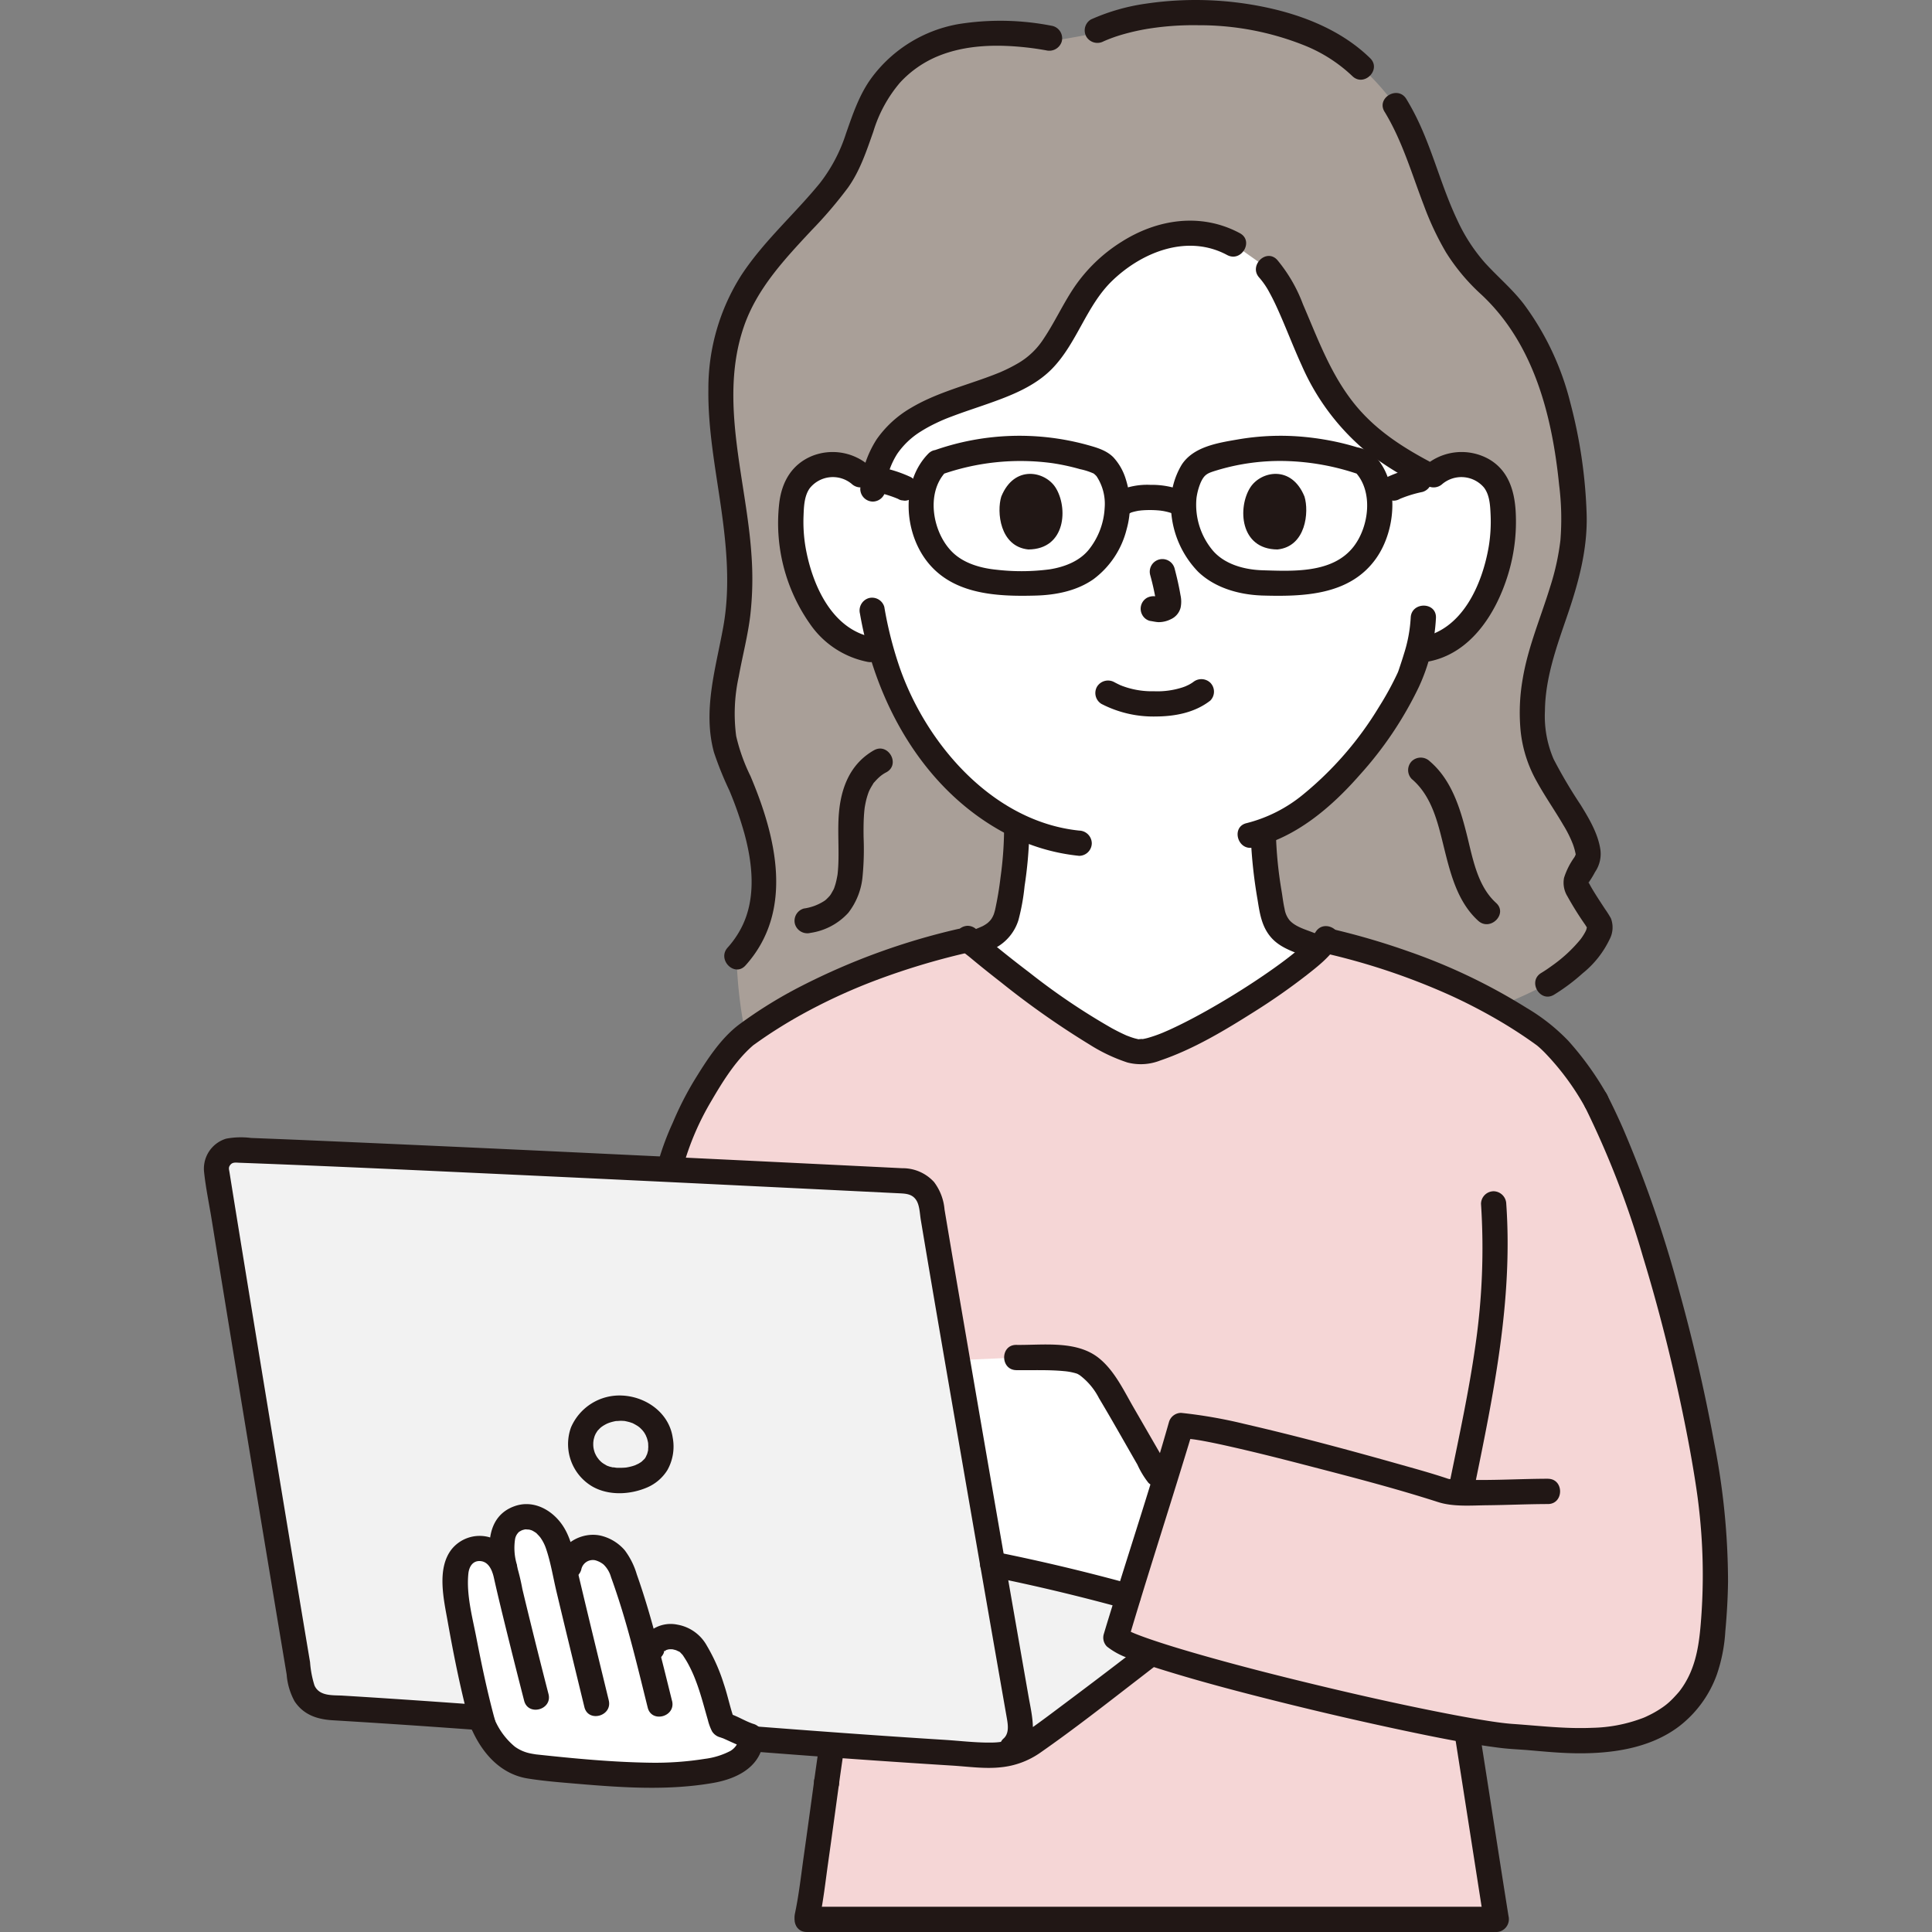
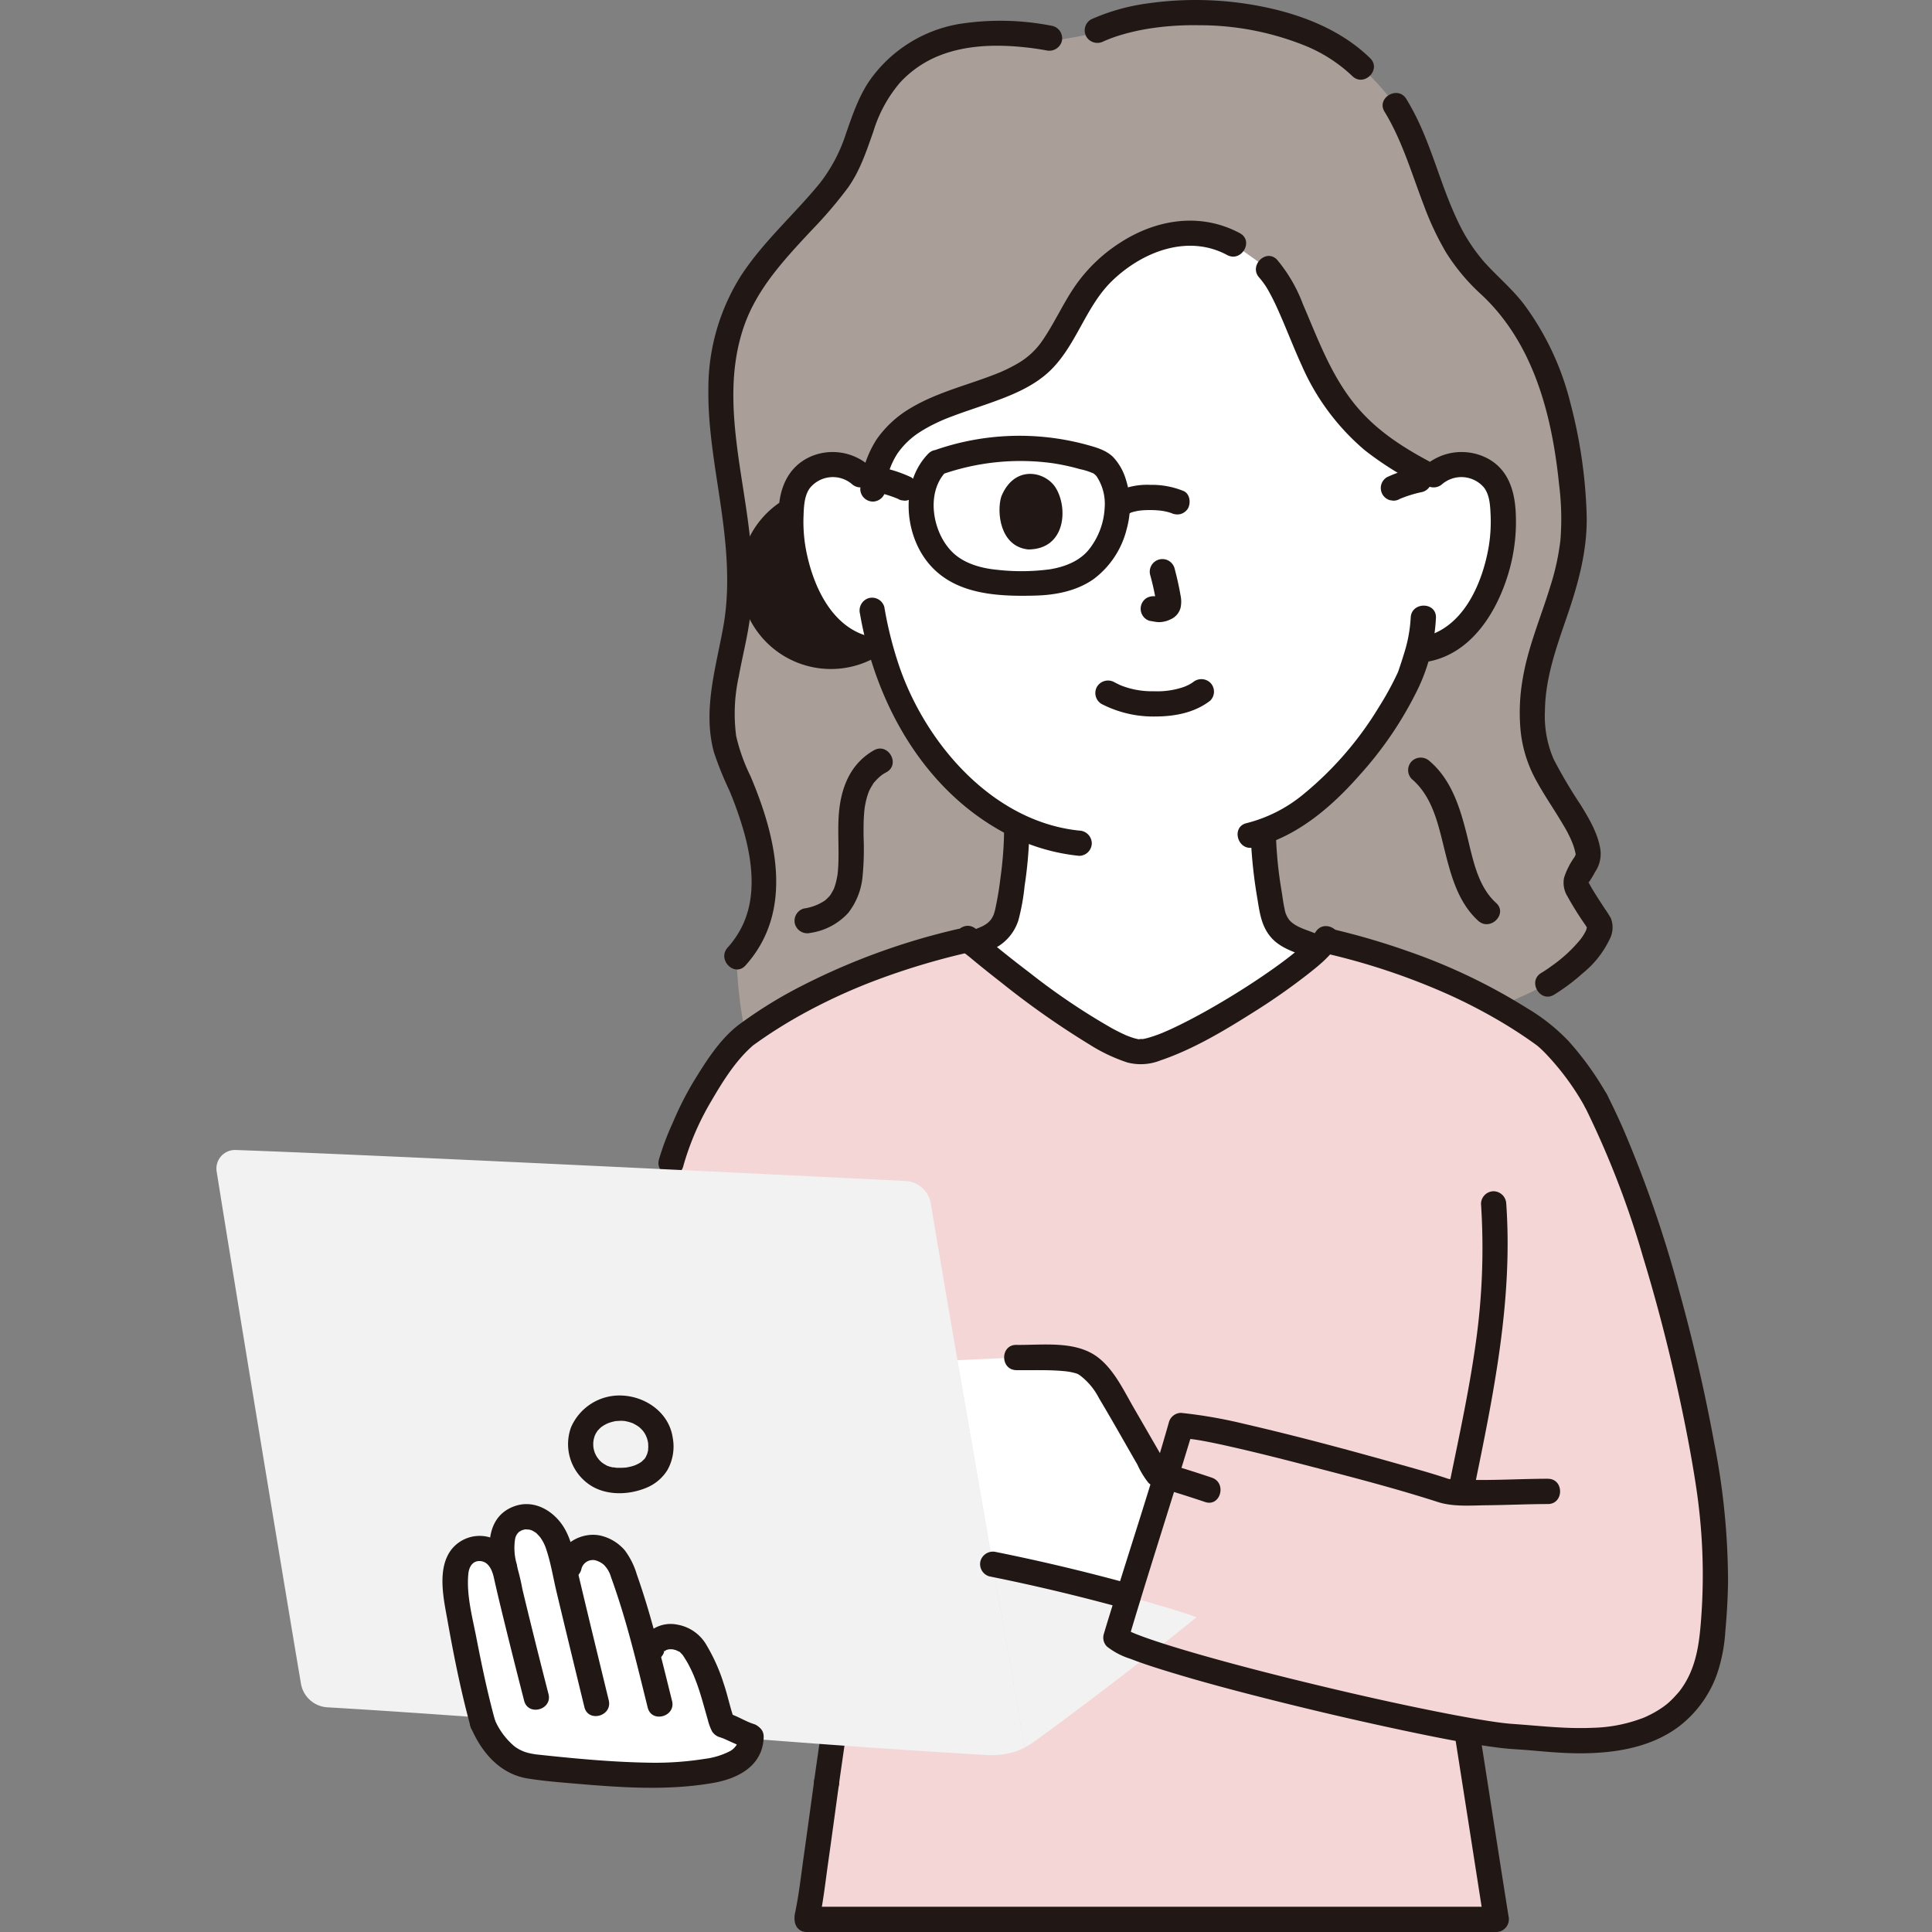
<svg xmlns="http://www.w3.org/2000/svg" width="800px" height="800px" viewBox="-38.75 0 367.21 367.21" fill="#000000">
  <rect x="-38.75" y="0" width="367.21" height="367.21" fill="#808080" stroke="none" />
  <g id="SVGRepo_bgCarrier" stroke-width="0" />
  <g id="SVGRepo_tracerCarrier" stroke-linecap="round" stroke-linejoin="round" />
  <g id="SVGRepo_iconCarrier">
    <defs>
      <style>.a{fill:#a99f98;}.b{fill:#ffffff;}.c{fill:#211715;}.d{fill:#f5d6d6;}.e{fill:#f2f2f2;}</style>
    </defs>
    <path class="a" d="M130.33,14.332a23.732,23.732,0,0,0-1.8,2.293c-3.656,5.3-4.206,12.151-7.98,17.555-4.358,6.24-12.63,12.968-17.261,20.829-12.289,20.859,2.573,42.6-2.572,66.355-1.557,7.186-3.749,16.094-.648,23.313,3.227,7.511,12.216,24.021,1.179,37.124a83.92,83.92,0,0,0,1.926,15.889c6.83,2.685,116.093-.873,116.093-.873a84.85,84.85,0,0,0,36.129-9.828c2.1-1.241,9.969-6.873,9.98-11.17,0-.3-4.484-6.556-4.573-7.761-.144-1.949,2.508-4.081,2.337-5.685-.676-6.364-9.046-14.178-10.225-21.562-2.757-17.267,8.753-27.321,7.409-44.843-1.214-15.815-4.529-31.555-16.4-42.2-10.815-9.7-10.549-23.229-17.452-33.745a51.736,51.736,0,0,0-6.5-7.262C206.421.76,181.865-.329,168.118,6.543c-1.363.328-4.419.828-5.629,1.046C153.264,5.754,139.109,4.446,130.33,14.332Z" />
    <path class="b" d="M195.693,46.4c-6.347-3.488-14.2-2.978-22.425,3.281-6.851,5.212-7.813,10.888-12.59,17.345-7.938,10.73-31.333,6.733-33.474,25.4l-2.389-2.154a8.116,8.116,0,0,0-6.493-1.9,7.665,7.665,0,0,0-5.51,3.663,10.824,10.824,0,0,0-1.135,4.359,32.477,32.477,0,0,0,3.311,17.211,20.632,20.632,0,0,0,5.336,7,13.676,13.676,0,0,0,6.363,2.868l2.074.318a55.206,55.206,0,0,0,10.522,20.541A48.011,48.011,0,0,0,154.5,156.811a72.66,72.66,0,0,1-1.154,13.023c-.653,3.727-.449,7.058-5.63,8.929-.166.06-.818.277-1.56.524,4.749,4.11,25.407,20.6,31.787,20.649,5.674.046,27.369-13.083,33.912-19.728-1.706-.665-3.537-1.377-3.724-1.445-5.182-1.871-4.977-5.2-5.63-8.929a73.8,73.8,0,0,1-1.15-11.79c14.326-5.022,26.048-24.555,28.029-29.934.288-.873.874-2.517,1.4-4.476l1.085-.166a13.681,13.681,0,0,0,6.363-2.868,20.658,20.658,0,0,0,5.336-7,32.467,32.467,0,0,0,3.31-17.211,10.839,10.839,0,0,0-1.134-4.359,7.665,7.665,0,0,0-5.51-3.663,8.038,8.038,0,0,0-6.88,2.278c-9.141-4.758-13.56-7.786-19-15.769-5.066-7.437-7.816-19.335-12.038-23.78Z" />
    <path class="c" d="M200.613,52.79a14.833,14.833,0,0,1,1.924,2.821c.74,1.338,1.381,2.73,1.994,4.13,1.421,3.243,2.685,6.553,4.162,9.771a44.31,44.31,0,0,0,11.963,16.067,60.918,60.918,0,0,0,9.665,6.18c2.722,1.459,5.149-2.683,2.423-4.145-5.564-2.982-10.579-6.332-14.477-11.382-4.287-5.553-6.627-12.055-9.38-18.429a28.934,28.934,0,0,0-4.88-8.407c-2.1-2.271-5.491,1.129-3.394,3.394Z" />
    <path class="c" d="M152.088,158.25a68.9,68.9,0,0,1-.666,8.477,62.674,62.674,0,0,1-1.04,6.214c-.047.187-.1.373-.154.557-.016.051-.211.611-.112.36s-.138.288-.164.337a5.822,5.822,0,0,1-.36.6c.185-.266-.066.081-.151.171a6.327,6.327,0,0,1-.453.444,6,6,0,0,1-1.063.666,32.446,32.446,0,0,1-4.605,1.634,2.456,2.456,0,0,0-1.676,2.952,2.423,2.423,0,0,0,2.952,1.676,37.077,37.077,0,0,0,5.893-2.191,9.048,9.048,0,0,0,4.332-5.259,40.84,40.84,0,0,0,1.169-6.469,79.035,79.035,0,0,0,.9-10.165c.06-3.09-4.74-3.09-4.8,0Z" />
    <path class="c" d="M198.949,158.25A91.894,91.894,0,0,0,200.27,171c.413,2.583.769,5.08,2.541,7.14,1.6,1.859,3.905,2.632,6.118,3.491,1.753.682,3.514,1.349,5.257,2.058a2.415,2.415,0,0,0,2.952-1.676,2.458,2.458,0,0,0-1.676-2.952c-1.541-.627-3.1-1.218-4.647-1.821s-3.353-1.11-4.441-2.3a4.508,4.508,0,0,1-.966-2.189c-.252-1.084-.372-2.194-.553-3.29a78.223,78.223,0,0,1-1.106-11.212c-.061-3.085-4.862-3.095-4.8,0Z" />
    <path class="c" d="M161.372,4.945a50.513,50.513,0,0,0-17.912-.372A26.2,26.2,0,0,0,126.9,14.8c-2.311,3.141-3.552,6.873-4.833,10.514a30.465,30.465,0,0,1-4.987,9.5c-4.849,5.934-10.677,11.022-14.91,17.462a40.111,40.111,0,0,0-6.28,21.7c-.1,7.539,1.337,15.006,2.4,22.441,1.065,7.456,1.782,15.157.448,22.627-1.409,7.889-3.969,15.924-1.79,23.941a63.972,63.972,0,0,0,2.925,7.25,69.346,69.346,0,0,1,2.86,8.186c1.558,5.715,2.264,12.248-.482,17.731a17.807,17.807,0,0,1-2.7,3.954c-2.062,2.291,1.322,5.7,3.394,3.394,9.31-10.341,5.825-24.465.948-35.987a35.037,35.037,0,0,1-2.721-7.612,32.749,32.749,0,0,1,.491-11.306c.7-3.889,1.717-7.7,2.192-11.634a61.871,61.871,0,0,0,.22-11.531c-.945-14.226-6.25-29.233-1.468-43.272,2.481-7.283,7.762-12.883,12.906-18.4a81.388,81.388,0,0,0,6.918-8.1c2.28-3.2,3.513-6.966,4.808-10.635a25.954,25.954,0,0,1,5.06-9.306,20.335,20.335,0,0,1,7.19-5.027c5.356-2.209,11.334-2.288,17.017-1.651,1.213.136,2.274.3,3.585.529A2.47,2.47,0,0,0,163.049,7.9a2.42,2.42,0,0,0-1.677-2.952Z" />
    <path class="c" d="M127.343,142.611c-4.976,2.85-6.548,8.037-6.734,13.46-.084,2.435.056,4.871.007,7.306-.012.585-.034,1.169-.076,1.752q-.029.4-.068.794c-.015.149-.032.3-.052.447.047-.352.009-.06-.027.127-.095.493-.19.983-.327,1.467-.067.235-.143.466-.222.7-.045.129-.095.259-.147.386.13-.316.05-.106-.052.079-.148.268-.293.532-.45.795-.053.087-.115.168-.171.252-.153.226.235-.253-.062.08-.186.208-.376.407-.575.6-.1.1-.211.191-.319.282.261-.221.016,0-.126.087a9.587,9.587,0,0,1-3.919,1.458,2.421,2.421,0,0,0-1.676,2.952,2.451,2.451,0,0,0,2.952,1.676,12.081,12.081,0,0,0,7.188-3.82,13.169,13.169,0,0,0,2.719-7.01,54.156,54.156,0,0,0,.185-7.351c-.015-1.261-.019-2.523.049-3.783q.045-.833.137-1.663c.055-.49.022-.164.007-.059.023-.154.046-.307.074-.46.055-.3.113-.6.182-.9a13.49,13.49,0,0,1,.561-1.835c.14-.358-.143.3.02-.043.08-.168.16-.335.247-.5.139-.265.3-.516.452-.771.311-.513.04-.139.371-.51.234-.262.47-.518.727-.757a6.417,6.417,0,0,1,1.548-1.091c2.68-1.535.265-5.684-2.423-4.145Z" />
    <path class="c" d="M224.409,21.234c3.387,5.56,5.161,11.8,7.485,17.834a55.156,55.156,0,0,0,4.2,8.91,38.187,38.187,0,0,0,6.731,8.027c9.981,9.33,13.44,23.032,14.766,36.18a51.379,51.379,0,0,1,.243,10.5,46.967,46.967,0,0,1-1.962,8.891c-1.781,5.807-4.209,11.439-5.207,17.463a36.914,36.914,0,0,0-.389,9.945,24.669,24.669,0,0,0,3.044,9.518c1.558,2.844,3.429,5.5,5.06,8.3a22.673,22.673,0,0,1,1.824,3.644,11.571,11.571,0,0,1,.52,1.863c.013.074.01.262.023.215.091-.355-.181.284-.239.386a13.921,13.921,0,0,0-1.987,3.944,4.944,4.944,0,0,0,.64,3.5,61.192,61.192,0,0,0,3.36,5.38c.2.3.377.619.584.913a1.557,1.557,0,0,1,.148.255c.013-.014-.22-.6-.239-.669-.065-.251.059-.375-.034-.275a3.775,3.775,0,0,0-.229.8c.107-.28-.14.276-.182.356a10.9,10.9,0,0,1-.895,1.4,27.358,27.358,0,0,1-5.4,5.01c-.676.492-1.366.97-2.084,1.4-2.65,1.583-.239,5.734,2.422,4.145a37.346,37.346,0,0,0,5.459-4.085,18.548,18.548,0,0,0,5.1-6.426,4.841,4.841,0,0,0,.259-4.013,18.719,18.719,0,0,0-1.121-1.775c-.637-.971-1.277-1.94-1.89-2.927-.259-.416-.515-.835-.758-1.261-.121-.212-.236-.428-.352-.643-.043-.081-.08-.166-.125-.247-.2-.353.026.137.052.146-.312-.1.154-.394-.065-.19-.06.056.084.151.045.211.023-.036.07-.254.093-.283a17.2,17.2,0,0,0,1.1-1.824,6.076,6.076,0,0,0,.973-4.567c-.513-2.944-2.153-5.688-3.7-8.2a92.278,92.278,0,0,1-5.134-8.687,20.636,20.636,0,0,1-1.657-9.18c.066-6.245,2.187-12.118,4.192-17.954,2.152-6.26,3.919-12.659,3.738-19.343a94.041,94.041,0,0,0-3.1-21.258,52.812,52.812,0,0,0-8.851-18.777c-2.218-2.885-4.943-5.156-7.375-7.829a33.143,33.143,0,0,1-5.272-8.15c-2.845-5.985-4.469-12.468-7.265-18.479a45.686,45.686,0,0,0-2.408-4.513c-1.6-2.634-5.758-.225-4.145,2.423Z" />
    <path class="c" d="M171.024,7.847a28.228,28.228,0,0,1,3.527-1.275,42.189,42.189,0,0,1,4.59-1.055,54.628,54.628,0,0,1,9.906-.721,53.7,53.7,0,0,1,20.268,3.89,28.734,28.734,0,0,1,8.965,5.771c2.209,2.162,5.607-1.229,3.394-3.394-5.31-5.195-12.529-8.113-19.7-9.641A64.569,64.569,0,0,0,179.2.674,38.924,38.924,0,0,0,168.6,3.7a2.42,2.42,0,0,0-.861,3.284,2.457,2.457,0,0,0,3.284.861Z" />
    <path class="c" d="M229.582,148.065c3.88,3.3,4.98,8.419,6.151,13.148,1.222,4.931,2.568,10.253,6.479,13.8,2.285,2.07,5.69-1.315,3.4-3.394-3.555-3.22-4.42-8.4-5.559-12.945-1.28-5.1-2.916-10.469-7.072-14a2.465,2.465,0,0,0-3.394,0,2.422,2.422,0,0,0,0,3.4Z" />
    <path class="c" d="M129.551,92.937a14.64,14.64,0,0,1,2.256-6.711,15.088,15.088,0,0,1,4.385-4.173,27.99,27.99,0,0,1,2.951-1.623,31.51,31.51,0,0,1,2.95-1.252c2.263-.865,4.57-1.607,6.855-2.411,4.383-1.54,8.994-3.311,12.3-6.717,4.759-4.909,6.479-11.97,11.446-16.734,5.731-5.5,14.343-8.852,21.791-4.848,2.721,1.463,5.148-2.68,2.423-4.145-7.334-3.942-15.64-2.716-22.507,1.649a30.262,30.262,0,0,0-9.158,8.9c-2.049,3.1-3.6,6.5-5.681,9.588a14.333,14.333,0,0,1-4.709,4.523,30.568,30.568,0,0,1-3.2,1.636c-.438.2-.076.04-.417.18q-.391.16-.786.315c-.608.239-1.22.467-1.835.69-4.828,1.745-9.9,3.119-14.331,5.788a20.476,20.476,0,0,0-6.411,5.908,19.892,19.892,0,0,0-3.113,9.434,2.417,2.417,0,0,0,2.4,2.4,2.454,2.454,0,0,0,2.4-2.4Z" />
    <path class="d" d="M264.6,209.237c-3.151-5.6-7.6-10.844-9.911-12.533-11.026-8.078-25.614-14.319-41.561-17.974-4.2,5.91-29.054,21.256-35.187,21.206-7.668-.062-35.956-23.861-32.478-21.393-16.275,3.626-31.178,9.944-42.394,18.161-2.307,1.689-6.222,6.935-9.373,12.533A75.6,75.6,0,0,0,88.8,221.026l32.983,84.108c.493,3.334-.4,13.565-2.791,29.077-.363,2.352-3.559,26.546-4.334,30.124a4.661,4.661,0,0,0-.073.475H245.651c-.428-2.682-4.085-26.121-5.463-34.885l-.112-1.089a79.4,79.4,0,0,0,9.463,1.265c7.561.256,32.559,5.629,36.9-16.7a111.557,111.557,0,0,0,.166-26.37c-1.623-15.042-9.964-54.363-22-77.79" />
    <path class="c" d="M120.67,339.42c1-7.29,2.176-14.554,2.956-21.874.455-4.272,1.074-8.763.471-13.05a2.414,2.414,0,0,0-2.952-1.676,2.461,2.461,0,0,0-1.676,2.952c-.134-.952,0,.114.009.35.022.366.031.733.035,1.1.009.872-.018,1.745-.057,2.616-.118,2.575-.357,5.145-.63,7.708-.735,6.893-1.845,13.733-2.785,20.6a2.484,2.484,0,0,0,1.677,2.953,2.418,2.418,0,0,0,2.952-1.677Z" />
    <path class="c" d="M116.972,364.974c.759-3.58,1.16-7.259,1.672-10.879.691-4.889,1.357-9.782,2.026-14.675a2.484,2.484,0,0,0-1.676-2.952,2.418,2.418,0,0,0-2.953,1.676c-.668,4.893-1.334,9.786-2.026,14.675-.511,3.62-.913,7.3-1.671,10.878-.639,3.014,3.987,4.3,4.628,1.277Z" />
    <path class="c" d="M237.874,330.563q2.394,15.234,4.769,30.469.345,2.208.694,4.416a2.419,2.419,0,0,0,2.953,1.677,2.46,2.46,0,0,0,1.676-2.953c-1.454-9.107-2.854-18.224-4.28-27.335q-.591-3.775-1.184-7.55a2.417,2.417,0,0,0-2.952-1.676,2.458,2.458,0,0,0-1.676,2.952Z" />
    <path class="c" d="M242.742,228.818a128.542,128.542,0,0,1-1.062,26.891c-1.217,8.624-3.065,17.141-4.815,25.669a2.459,2.459,0,0,0,1.676,2.952,2.424,2.424,0,0,0,2.952-1.676c3.652-17.788,7.321-35.57,6.049-53.836a2.457,2.457,0,0,0-2.4-2.4,2.421,2.421,0,0,0-2.4,2.4Z" />
    <path class="c" d="M213.205,181.212a126.791,126.791,0,0,1,23.587,7.919,102.751,102.751,0,0,1,10.181,5.337q2.44,1.465,4.784,3.084.553.384,1.1.776c.155.111.31.222.464.336.5.365-.237-.2.092.068.485.4.94.832,1.383,1.276a49.261,49.261,0,0,1,7.728,10.441c1.528,2.684,5.676.269,4.145-2.423a58.274,58.274,0,0,0-7.352-10.219,37.215,37.215,0,0,0-7.9-6.233A111.1,111.1,0,0,0,228.865,180.8a137.446,137.446,0,0,0-14.384-4.212c-3-.71-4.285,3.918-1.276,4.629Z" />
    <path class="c" d="M91.115,221.664A51.707,51.707,0,0,1,96.35,209.43c2.176-3.729,4.612-7.716,7.882-10.6.053-.048.368-.308.045-.052.2-.157.414-.3.618-.448q.626-.448,1.259-.886,1.448-1,2.935-1.934,2.891-1.824,5.91-3.43a108.128,108.128,0,0,1,12.907-5.829,135.97,135.97,0,0,1,16.641-5.037c3-.71,1.733-5.34-1.276-4.629a128.339,128.339,0,0,0-29.6,10.777,85.136,85.136,0,0,0-11.9,7.336c-3.615,2.711-6.263,6.914-8.6,10.707a61.886,61.886,0,0,0-4.054,8,51.816,51.816,0,0,0-2.627,6.985c-.805,2.986,3.824,4.26,4.629,1.276Z" />
    <path class="c" d="M142.762,178.364c-.2,1.474,1.892,2.8,2.846,3.6,1.959,1.638,3.958,3.23,5.975,4.8a160.572,160.572,0,0,0,16.785,11.791,32.164,32.164,0,0,0,7.163,3.389,10.085,10.085,0,0,0,6.249-.382c6.334-2.146,12.294-5.746,17.917-9.3a120.381,120.381,0,0,0,9.915-6.934c2.1-1.649,4.4-3.438,5.825-5.748,1.624-2.638-2.526-5.051-4.144-2.422-.091.148-.2.285-.289.432.15-.239.206-.232-.082.091-.338.379-.681.751-1.044,1.108-.9.881-1.856,1.7-2.833,2.488-2.087,1.687-4.885,3.651-7.445,5.339q-4.443,2.928-9.089,5.535c-1.465.82-2.945,1.612-4.446,2.363q-.948.474-1.907.923c-.32.149-.64.3-.963.44-.154.069-1.061.455-.65.285a26.6,26.6,0,0,1-3.182,1.128c-.418.113-.839.183-1.261.274.829-.178-.259-.045-.56-.045.283,0,.4.092-.047-.024-.182-.047-.365-.085-.546-.135-.518-.142-1.019-.333-1.521-.524-.357-.136.345.166-.263-.114-.265-.122-.53-.242-.793-.369-.6-.29-1.194-.6-1.78-.916a126.012,126.012,0,0,1-15.7-10.6c-2.206-1.673-4.532-3.5-6.889-5.436-.73-.6-1.457-1.2-2.171-1.822-.216-.188-.424-.387-.644-.57a2.348,2.348,0,0,0-.211-.2c-.019-.012-.031-.044-.051-.052.31.113.668,1.4.639,1.611a2.411,2.411,0,0,0-2.4-2.4,2.462,2.462,0,0,0-2.4,2.4Z" />
    <path class="c" d="M114.585,367.21H245.114c3.089,0,3.094-4.8,0-4.8H114.585c-3.088,0-3.093,4.8,0,4.8Z" />
    <path class="e" d="M2.589,220.92a3.534,3.534,0,0,1,3.458-2.343c27.277.964,106.246,4.85,127.3,5.889a5.144,5.144,0,0,1,4.825,4.308c3.126,18.955,14.566,84.791,17.6,101.9l.258,1.453a12.189,12.189,0,0,1-1.718.769,15.385,15.385,0,0,1-5.081.7c-43.851-2.522-82.152-6.509-125.747-9.092a5.42,5.42,0,0,1-5.034-4.5C14.854,298.71,5.6,242.566,2.43,222.665A3.515,3.515,0,0,1,2.589,220.92Z" />
    <path class="b" d="M150.16,258.219l-6.932.314c2.12,12.323,4.529,26.237,6.707,38.772,1,.2,1.606.327,1.606.327l7.74,1.57c2.58.58,9.61,2.36,16.46,4.253,2.04-6.6,4.916-15.859,7.073-22.859q-.8-.236-1.6-.465l-8.327-14.421c-1.448-2.508-3-5.127-5.506-6.583-2.453-1.428-10.121-1.052-12.958-1.1Z" />
    <path class="e" d="M152.829,313.919c-.876-5.015-1.858-10.66-2.893-16.616l1.606.326,7.743,1.575c4.487,1,22.4,5.637,29.385,8.178l-1.952,1.579c-8.914,7.216-25.22,19.489-29.075,22.177a14.216,14.216,0,0,1-1.618.991l-.257-1.45C155.119,327.014,154.085,321.114,152.829,313.919Z" />
-     <path class="c" d="M155.308,333.9c3.458-2.812,2.092-7.72,1.439-11.444q-.858-4.9-1.712-9.792-2.157-12.353-4.3-24.707-4.318-24.9-8.569-49.8-.7-4.138-1.393-8.28a10.037,10.037,0,0,0-1.993-5.213,8.05,8.05,0,0,0-6.052-2.624q-8.055-.4-16.111-.792-24.662-1.206-49.324-2.374-24.633-1.161-49.271-2.224-4.527-.187-9.054-.361a15.287,15.287,0,0,0-4.734.135A5.954,5.954,0,0,0,.029,222.66c.311,3.045.96,6.092,1.448,9.113q.9,5.554,1.805,11.108,4.361,26.741,8.8,53.468,1.818,10.964,3.654,21.925a12.506,12.506,0,0,0,1.509,5.093c1.7,2.567,4.293,3.423,7.228,3.6q9.965.6,19.923,1.3c26,1.828,51.975,4.122,77.978,5.985q9.913.709,19.834,1.327c3.034.187,6.2.655,9.232.327a15.731,15.731,0,0,0,7.514-2.763c6.458-4.5,12.673-9.383,18.9-14.187,3.545-2.734,7.081-5.483,10.562-8.3a2.417,2.417,0,0,0,0-3.394,2.456,2.456,0,0,0-3.394,0c-6.941,5.613-14.053,11.019-21.2,16.37-2.414,1.808-4.82,3.641-7.3,5.365a11.365,11.365,0,0,1-6.406,2.2c-3.106.089-6.289-.319-9.39-.513-25.274-1.581-50.506-3.741-75.754-5.694C52.14,324,39.3,323.068,26.443,322.285c-1.911-.117-4.48.177-5.421-1.938a19.158,19.158,0,0,1-.838-4.407q-.822-4.9-1.638-9.8-4.279-25.7-8.489-51.408Q8.141,243.042,6.244,231.35q-.7-4.308-1.387-8.615c-.081-.508-.241-.867.219-1.39.429-.488,1.061-.365,1.666-.343q1.908.069,3.816.143c14.8.571,29.6,1.26,44.4,1.947q25.167,1.168,50.33,2.4,9.855.478,19.71.963l7.088.349c1.287.064,2.526.1,3.308,1.3.653,1,.671,2.563.866,3.733,2.424,14.523,4.942,29.031,7.449,43.54q4.087,23.646,8.222,47.284.338,1.929.677,3.858c.241,1.37.487,3.025-.694,3.986a2.415,2.415,0,0,0,0,3.394,2.456,2.456,0,0,0,3.394,0Z" />
    <path class="b" d="M57.375,298.985c-.521-2.459-2.549-5.181-5.9-4.571-2.1.382-3.455,2.151-3.613,4.679-.213,3.395.519,7.233,1.733,13.476.93,4.787,2.122,10.328,3.36,14.856,1.984,4.619,4.874,7.653,9.126,8.276,2.607.453,18.888,2.016,26.209,1.7,6.307-.641,15.772-.565,15.7-7.363-2.352-.694-4.429-2-5.34-2.159a15.938,15.938,0,0,1-.767-2.395c-1-4.181-3.593-11.809-6.148-13.507-2.051-1.364-5.557-1.386-6.589,1.353,0,0-.29.77-.734,1.956-.3-1.174-.608-2.395-.918-3.693a127.486,127.486,0,0,0-4.016-13.029,6.381,6.381,0,0,0-4.244-4.244c-2.194-.769-5.483.636-5.837,3.4l-.387,3.025L67.8,295.3c-1.368-6.09-5.207-7.747-8.012-6.752-3.154,1.119-3.82,4.492-2.618,9.444" />
    <path class="c" d="M87.47,313.966c-.184.448.166-.638.087-.087.2-.185.2-.2-.013-.037a3.417,3.417,0,0,1,.35-.219c.248-.123.246-.125,0-.007a3.982,3.982,0,0,1,.4-.114c.279-.052.275-.057-.011-.012.142-.012.285-.018.428-.018s.288,0,.431.017c-.279-.047-.276-.045.006.005.283.069.558.139.834.231-.476-.159.279.154.381.211.336.191.276.263.042.008.149.161.318.312.471.471.08.091.158.183.234.278q-.27-.352-.025-.019c.316.492.633.976.913,1.49a25.322,25.322,0,0,1,1.489,3.259c.949,2.46,1.573,4.979,2.307,7.5a9.936,9.936,0,0,0,.8,2.162,2.605,2.605,0,0,0,1.568,1.131c.094.034.778.292.3.087,1.564.673,3.07,1.451,4.7,1.98a2.4,2.4,0,0,0,1.276-4.629c-1.733-.563-3.352-1.715-5.128-2.095l1.676,1.676c-.919-2.329-1.365-4.837-2.178-7.21a34.3,34.3,0,0,0-3.223-7.257,7.945,7.945,0,0,0-5.58-3.974,6.279,6.279,0,0,0-7.151,3.893,2.415,2.415,0,0,0,1.676,2.953,2.46,2.46,0,0,0,2.952-1.677Z" />
    <path class="c" d="M88.983,323.285c-2.008-8.063-3.923-16.208-6.7-24.045A14.356,14.356,0,0,0,80,294.662a8.661,8.661,0,0,0-4.637-2.8c-3.537-.761-7.631,1.519-8.265,5.211a2.47,2.47,0,0,0,1.676,2.952,2.419,2.419,0,0,0,2.953-1.676,2.24,2.24,0,0,1,2.626-1.8,4.325,4.325,0,0,1,1.61.81,5.306,5.306,0,0,1,1.421,2.4c.516,1.418,1,2.847,1.464,4.282,2.177,6.726,3.8,13.662,5.511,20.52.746,3,5.376,1.727,4.629-1.276Z" />
    <path class="c" d="M76.957,323.179c-1.909-7.84-3.822-15.68-5.683-23.532-.777-3.277-1.213-7.021-3.172-9.837-2.02-2.905-5.55-4.8-9.082-3.523-5.266,1.9-5.244,7.743-4.165,12.347.705,3.006,5.334,1.734,4.628-1.276a11.024,11.024,0,0,1-.324-4.883,2.366,2.366,0,0,1,.584-1.153c.225-.227.028-.093.407-.307a2.007,2.007,0,0,1,.663-.268,3.385,3.385,0,0,1,.4-.085c-.117.019-.461.012-.023.024.169,0,.9.086.413-.006a5.147,5.147,0,0,1,.742.2c.358.126-.291-.152.056.029.177.091.349.188.516.3a1.785,1.785,0,0,1,.5.425,5.986,5.986,0,0,1,.547.609,8.086,8.086,0,0,1,1.084,2.15c.886,2.61,1.331,5.439,1.969,8.119q1.27,5.331,2.564,10.656,1.367,5.646,2.742,11.29c.73,3,5.36,1.729,4.629-1.276Z" />
    <path class="c" d="M50.888,328.636c2.009,4.578,5.491,8.565,10.643,9.394,3.149.506,6.353.75,9.528,1.019,8.579.725,17.227,1.317,25.762-.177,4.781-.837,9.41-3.273,9.579-8.689.1-3.089-4.7-3.086-4.8,0a2.731,2.731,0,0,1-.427,1.587,3.522,3.522,0,0,1-1.1,1.026,14.36,14.36,0,0,1-4.83,1.5,60.115,60.115,0,0,1-10.39.738c-7.267-.107-14.518-.8-21.738-1.582-.331-.036.512.086-.121-.019-.367-.061-.733-.116-1.095-.2A7.575,7.575,0,0,1,59.129,332a13.568,13.568,0,0,1-4.1-5.786,2.416,2.416,0,0,0-3.283-.861,2.46,2.46,0,0,0-.861,3.284Z" />
    <path class="c" d="M65.5,321.976q-1.722-6.687-3.373-13.391-.81-3.282-1.595-6.57a42.18,42.18,0,0,0-1.132-4.666,7.972,7.972,0,0,0-5.175-5.183,6.844,6.844,0,0,0-7.159,2.329c-2.857,3.7-1.459,9.57-.712,13.767,1.181,6.643,2.528,13.287,4.3,19.8.808,2.977,5.44,1.714,4.628-1.276-1.393-5.134-2.485-10.345-3.5-15.565-.753-3.88-1.916-8.136-1.51-12.129.139-1.371.887-2.536,2.358-2.372,1.563.174,2.2,1.847,2.487,3.142.746,3.344,1.562,6.672,2.382,10q1.654,6.7,3.374,13.391c.77,2.989,5.4,1.722,4.628-1.276Z" />
    <path class="c" d="M79.468,270.053c.188.009.376.026.564.038-.557-.035-.139-.025.016.008.339.073.674.144,1.006.249.12.038.237.084.356.121.586.184-.421-.238.12.05a11.113,11.113,0,0,1,.979.557c.015.009.493.381.212.144s.18.168.189.176a9.118,9.118,0,0,1,.651.682c-.377-.425.019.035.079.126.089.134.172.272.251.412s.15.288.224.433c-.255-.5.045.134.086.261a6.83,6.83,0,0,1,.261,1.112c-.067-.47-.014-.083-.014.01,0,.226.021.451.017.678a3.418,3.418,0,0,0-.025.5c.05.337.125-.519,0,.028-.083.355-.175.689-.289,1.034.2-.606-.1.157-.2.33-.085.139-.179.271-.275.4.346-.482.128-.16.015-.053-.214.2-.418.407-.643.6.052-.045.445-.3.1-.09-.183.113-.36.234-.548.338-.159.089-.96.419-.307.176-.257.1-.512.191-.775.27s-.531.146-.8.2c-.162.034-.325.06-.487.091-.525.1.476-.035-.015,0a14.113,14.113,0,0,1-1.769.043,5.17,5.17,0,0,0-.767-.066c.529-.061.356.057.1,0-.23-.048-.457-.1-.683-.162-.157-.047-.312-.12-.47-.161-.34-.088.449.266-.061-.038-.283-.169-.568-.327-.845-.509.457.3-.055-.049-.13-.117-.123-.109-.241-.224-.356-.342s-.221-.244-.331-.368c.357.4-.085-.129-.152-.235-.089-.14-.174-.283-.253-.43-.042-.077-.3-.678-.1-.156a7.341,7.341,0,0,1-.3-.972s-.121-.663-.067-.294-.017-.312-.017-.31q-.013-.322,0-.645c.006-.114.1-.737.012-.242a7.706,7.706,0,0,1,.339-1.251c-.186.512.054-.081.1-.162.095-.174.207-.335.31-.5.314-.52-.324.3.1-.13.137-.137.262-.283.4-.416s.285-.259.435-.379c-.43.342.035,0,.14-.071a8.823,8.823,0,0,1,1.014-.545c-.534.249.042-.006.138-.039.18-.062.363-.118.546-.168s.367-.094.552-.132c.123-.025.246-.048.37-.068q-.45.056-.177.025c.392,0,.783-.055,1.179-.047a2.422,2.422,0,0,0,2.4-2.4,2.448,2.448,0,0,0-2.4-2.4,10.03,10.03,0,0,0-9.7,6.066,9.339,9.339,0,0,0,4.107,11.246c3.126,1.762,7.2,1.536,10.414.139a8.448,8.448,0,0,0,3.8-3.275,9.127,9.127,0,0,0,1.016-6.177c-.7-4.725-5.069-7.8-9.638-8a2.417,2.417,0,0,0-2.4,2.4A2.45,2.45,0,0,0,79.468,270.053Z" />
    <path class="c" d="M235.429,91.961a5.642,5.642,0,0,1,7.864.691c1.081,1.392,1.189,3.371,1.264,5.057a29.111,29.111,0,0,1-.349,6.186c-1.228,7.161-5.006,15.888-12.985,17.259a2.419,2.419,0,0,0-1.676,2.952,2.455,2.455,0,0,0,2.952,1.676c8.2-1.409,13.087-9.122,15.36-16.515a34.292,34.292,0,0,0,1.461-12.22c-.26-3.975-1.464-7.714-5.118-9.8a10.619,10.619,0,0,0-12.167,1.315,2.421,2.421,0,0,0,0,3.394,2.449,2.449,0,0,0,3.394,0Z" />
    <path class="c" d="M229.378,117.426a27.385,27.385,0,0,1-1.29,6.88c-.259.866-.543,1.724-.831,2.581-.077.232-.152.465-.236.694-.036.1-.08.19-.113.288-.173.5.14-.309.029-.068a57.989,57.989,0,0,1-3.591,6.57,64.7,64.7,0,0,1-14.45,16.666,27.493,27.493,0,0,1-10.7,5.414c-3.01.691-1.736,5.32,1.276,4.628,8.082-1.856,14.852-7.668,20.191-13.758a69.885,69.885,0,0,0,11.267-16.755,35.512,35.512,0,0,0,3.249-13.14c.1-3.09-4.7-3.086-4.8,0Z" />
-     <path class="c" d="M126.512,88.567a10.579,10.579,0,0,0-10.893-1.912c-3.859,1.584-5.761,4.9-6.253,8.916a33.308,33.308,0,0,0,5.823,23,17.359,17.359,0,0,0,10.86,7.207A2.47,2.47,0,0,0,129,124.106a2.419,2.419,0,0,0-1.676-2.952c-7.979-1.371-11.758-10.1-12.986-17.259a29.05,29.05,0,0,1-.356-5.965c.063-1.7.144-3.694,1.175-5.133a5.612,5.612,0,0,1,7.96-.836,2.463,2.463,0,0,0,3.394,0,2.421,2.421,0,0,0,0-3.394Z" />
+     <path class="c" d="M126.512,88.567a10.579,10.579,0,0,0-10.893-1.912c-3.859,1.584-5.761,4.9-6.253,8.916A2.47,2.47,0,0,0,129,124.106a2.419,2.419,0,0,0-1.676-2.952c-7.979-1.371-11.758-10.1-12.986-17.259a29.05,29.05,0,0,1-.356-5.965c.063-1.7.144-3.694,1.175-5.133a5.612,5.612,0,0,1,7.96-.836,2.463,2.463,0,0,0,3.394,0,2.421,2.421,0,0,0,0-3.394Z" />
    <path class="c" d="M124.7,116.635c2.95,17.027,12.174,33.7,27.947,41.923a37.9,37.9,0,0,0,13.716,4.109,2.416,2.416,0,0,0,2.4-2.4,2.454,2.454,0,0,0-2.4-2.4c-16.286-1.687-28.98-16.284-34.1-30.955a72.74,72.74,0,0,1-2.934-11.553,2.419,2.419,0,0,0-2.952-1.676,2.455,2.455,0,0,0-1.676,2.952Z" />
    <path class="c" d="M191.569,280.851q-4.824-1.625-9.715-3.035l1.434,1.1-6.612-11.451c-1.847-3.2-3.562-6.868-6.472-9.258-4.261-3.5-10.627-2.513-15.779-2.585-3.09-.043-3.092,4.757,0,4.8,3.013.042,6.03-.1,9.036.183a11.5,11.5,0,0,1,1.874.308c.228.057.455.121.676.2.272.1.27.1,0,0a5.683,5.683,0,0,1,.5.295,12.608,12.608,0,0,1,3.607,4.316c2.5,4.176,4.88,8.435,7.315,12.652a16.665,16.665,0,0,0,2.09,3.455c.8.8,2.338.986,3.385,1.3q3.716,1.111,7.389,2.352c2.935.987,4.194-3.647,1.276-4.628Z" />
-     <path class="d" d="M183.534,278.255c1.057-3.443,1.855-6.068,2.151-7.115l.057-.2,2.092.2c7.146.68,41.1,9.894,48.259,12.32L225.854,326c-21.677-4.688-49.671-12.05-52.507-14.736C174.322,307.962,180.211,289.074,183.534,278.255Z" />
    <path class="c" d="M255.459,281.06c-3.348.006-6.693.149-10.04.208-1.732.031-3.464.044-5.2.009-.806-.017-1.611-.043-2.416-.089-.349-.02-.7-.046-1.046-.07-.019,0-.541-.088-.235-.017.238.055-.016-.029-.06-.044-3.263-1.1-6.594-2-9.905-2.937-9.579-2.7-19.206-5.272-28.9-7.508a91.377,91.377,0,0,0-11.915-2.071,2.415,2.415,0,0,0-2.314,1.762c-3.234,11.4-6.965,22.679-10.461,34-.65,2.1-1.309,4.207-1.934,6.32a2.382,2.382,0,0,0,.617,2.335,13.86,13.86,0,0,0,4.472,2.333c2.351.916,4.762,1.681,7.174,2.42,6.949,2.13,13.989,3.969,21.04,5.729q11.82,2.95,23.742,5.482c6.076,1.279,12.184,2.53,18.35,3.3,1.836.228,3.679.285,5.521.445,2.79.243,5.577.508,8.379.566,6.905.142,14.381-.812,20.044-5.094a21.679,21.679,0,0,0,7.19-9.85,30.839,30.839,0,0,0,1.614-8.217c.288-3.131.474-6.271.516-9.416a136.87,136.87,0,0,0-2.642-26.48c-1.794-9.789-4.059-19.5-6.72-29.09a226.54,226.54,0,0,0-10.6-30.608q-1.437-3.27-3.058-6.453c-1.408-2.75-5.551-.324-4.145,2.423A172.675,172.675,0,0,1,273.5,238.79c2.974,9.733,5.466,19.618,7.538,29.582.85,4.087,1.628,8.19,2.289,12.311q.194,1.206.371,2.413c.056.377.109.754.162,1.131.009.065.108.8.032.229q.042.313.082.627.408,3.2.64,6.42a110.886,110.886,0,0,1-.115,17.2c-.384,4.684-1.154,9.009-4.05,12.764-.147.191-.989,1.132-1.435,1.565a12.122,12.122,0,0,1-1.731,1.452,19.364,19.364,0,0,1-2.006,1.225c-.379.2-.766.385-1.155.568a8.738,8.738,0,0,1-.939.38A28.471,28.471,0,0,1,263.9,328.4c-5.052.226-10.094-.389-15.126-.736-.934-.065-1.862-.178-2.791-.3-.521-.065.458.064.1.014l-.394-.055c-.273-.039-.546-.078-.819-.119q-.972-.146-1.943-.305c-3.065-.5-6.118-1.085-9.163-1.695-7.5-1.5-14.972-3.192-22.413-4.982-7.412-1.783-14.806-3.664-22.137-5.763-2.782-.8-5.558-1.623-8.3-2.539-1.1-.365-2.188-.744-3.267-1.157-.207-.08-.413-.162-.62-.243-.186-.073-.881-.384-.106-.037-.353-.158-.708-.308-1.055-.479-.249-.124-.49-.26-.733-.395-.1-.052-.184-.139-.283-.182-.4-.171.546.468.189.139l.617,2.335c3.387-11.447,7.062-22.811,10.56-34.225.622-2.029,1.256-4.056,1.835-6.1l-2.314,1.762c.687.066,1.375.125,2.061.2.306.032.887.123.186.012.663.105,1.324.206,1.984.328,1.751.324,3.492.7,5.229,1.095,4.764,1.075,9.5,2.269,14.23,3.5,8.419,2.183,16.882,4.361,25.164,7.025,2.907.935,6.376.629,9.4.6,3.822-.041,7.641-.222,11.464-.229,3.088-.006,3.094-4.806,0-4.8Z" />
    <path class="c" d="M149.293,299.616c8.691,1.748,17.248,3.792,25.8,6.15,2.982.823,4.255-3.807,1.276-4.628-8.552-2.359-17.109-4.4-25.8-6.15a2.461,2.461,0,0,0-2.952,1.676,2.422,2.422,0,0,0,1.676,2.952Z" />
-     <path class="c" d="M201.017,113.186c7.916.23,16.859.028,21.851-7.144,3.8-5.464,4.465-14.733-.588-19.654a7.362,7.362,0,0,0-3.085-1.374q-1.6-.49-3.227-.87a53.023,53.023,0,0,0-6.592-1.08,47.633,47.633,0,0,0-12.956.478c-3.746.645-8.349,1.37-10.568,4.787a14.579,14.579,0,0,0-2.018,8.608,18.333,18.333,0,0,0,5.15,11.745c3.18,3.051,7.722,4.336,12.033,4.5,3.089.12,3.084-4.681,0-4.8-3.323-.13-7.018-1.133-9.256-3.75a13.524,13.524,0,0,1-3.1-9.944,11.491,11.491,0,0,1,.776-2.915c.721-1.623,1.324-1.834,2.984-2.347a41.474,41.474,0,0,1,12.925-1.806,46.218,46.218,0,0,1,14.472,2.645l-1.059-.618c3.557,3.657,2.725,10.423-.228,14.238-4.013,5.184-11.68,4.666-17.514,4.5C197.927,108.3,197.93,113.1,201.017,113.186Z" />
    <path class="c" d="M140,90.269a45,45,0,0,1,21.231-2.242,41.28,41.28,0,0,1,5.3,1.145,12.416,12.416,0,0,1,2.595.833,5.182,5.182,0,0,1,.535.5,9.5,9.5,0,0,1,1.547,6.05,13.836,13.836,0,0,1-3.03,7.941c-1.806,2.212-4.672,3.283-7.422,3.716a41.031,41.031,0,0,1-10.107.075c-2.881-.284-6-1.137-8.176-3.144-3.938-3.636-5.384-11.41-1.41-15.5,2.155-2.215-1.236-5.613-3.394-3.394-4.967,5.106-4.672,13.942-.808,19.649,4.8,7.081,13.53,7.521,21.306,7.3,3.795-.109,7.753-.891,10.917-3.112a16.9,16.9,0,0,0,6.3-9.483,16.508,16.508,0,0,0-.156-9.518,10.707,10.707,0,0,0-2.355-4.16c-1.4-1.423-3.419-1.927-5.286-2.448a48.7,48.7,0,0,0-28.861,1.157,2.46,2.46,0,0,0-1.677,2.952A2.423,2.423,0,0,0,140,90.269Z" />
    <path class="c" d="M176.146,97.465c.486-.243-.562.2-.026,0,.171-.063.345-.118.521-.167.369-.1.745-.175,1.123-.241.176-.031.526-.03-.19.021.088-.007.176-.022.263-.031q.336-.038.675-.06.7-.047,1.4-.041.666,0,1.332.053.342.025.684.064c.174.019.535.108-.172-.028.086.017.174.025.261.039.409.064.816.145,1.217.249.164.043.328.09.489.142.2.066.884.354.054,0a2.628,2.628,0,0,0,1.849.242,2.45,2.45,0,0,0,1.435-1.1c.547-1.035.369-2.751-.861-3.284a16,16,0,0,0-6.288-1.169,13.63,13.63,0,0,0-6.183,1.169,2.416,2.416,0,0,0-.861,3.284,2.458,2.458,0,0,0,3.283.861Z" />
    <path class="c" d="M227.3,94.834l.253-.11-.574.242a23.33,23.33,0,0,1,4.626-1.461,2.422,2.422,0,0,0,1.434-1.1,2.4,2.4,0,0,0-.861-3.284,2.683,2.683,0,0,0-1.849-.242,25.1,25.1,0,0,0-5.452,1.814,2.4,2.4,0,0,0-1.1,1.434,2.457,2.457,0,0,0,.242,1.849,2.422,2.422,0,0,0,1.435,1.1l.638.086a2.385,2.385,0,0,0,1.211-.328Z" />
    <path class="c" d="M134.377,90.69a25.093,25.093,0,0,0-5.451-1.814,2.573,2.573,0,0,0-1.849.242,2.4,2.4,0,0,0-.861,3.284,2.368,2.368,0,0,0,1.434,1.1,23.321,23.321,0,0,1,4.625,1.461l-.573-.242.253.11a1.774,1.774,0,0,0,.892.285,1.812,1.812,0,0,0,.957-.043,2.445,2.445,0,0,0,1.434-1.1,2.418,2.418,0,0,0,.242-1.849,2.326,2.326,0,0,0-1.1-1.434Z" />
    <path class="c" d="M170.622,133.8a21.415,21.415,0,0,0,10.319,2.382c3.669-.023,7.407-.732,10.349-3.025a2.413,2.413,0,0,0,0-3.394,2.462,2.462,0,0,0-3.394,0c.708-.552.088-.081-.093.036-.21.134-.427.259-.648.375-.151.079-.908.4-.315.17-.3.113-.592.228-.894.325a15.5,15.5,0,0,1-5.342.714,16.137,16.137,0,0,1-5.1-.687c-.327-.1-.647-.215-.97-.326-.105-.036-.206-.09-.312-.121.588.173.161.072.007,0-.4-.188-.8-.385-1.188-.592a2.451,2.451,0,0,0-3.283.861,2.426,2.426,0,0,0,.861,3.283Z" />
    <path class="c" d="M179.868,109.3a49.254,49.254,0,0,1,1.158,5.3l-.086-.638a3.2,3.2,0,0,1,.02.731l.086-.638a1.86,1.86,0,0,1-.081.329l.242-.573a1.312,1.312,0,0,1-.116.211l.375-.486a1.076,1.076,0,0,1-.173.171l.486-.375a3.5,3.5,0,0,1-.419.222l.573-.242a3.064,3.064,0,0,1-.707.206l.638-.086a2.783,2.783,0,0,1-.664,0l.638.086c-.25-.035-.5-.1-.746-.13a2.655,2.655,0,0,0-1.849.242,2.4,2.4,0,0,0-.861,3.284,2.3,2.3,0,0,0,1.434,1.1c.542.073,1.067.212,1.618.236a5.112,5.112,0,0,0,2.348-.554,3.322,3.322,0,0,0,1.862-2.2,5.656,5.656,0,0,0-.026-2.4c-.288-1.706-.682-3.4-1.121-5.071a2.4,2.4,0,0,0-4.629,1.276Z" />
    <path class="c" d="M151.559,94.387c-.884,2.874-.308,9.486,5.138,10.049,7.2-.043,7.579-8.037,5.157-11.8C159.87,89.563,154.038,88.283,151.559,94.387Z" />
-     <path class="c" d="M209.192,94.387c.885,2.874.308,9.486-5.137,10.049-7.2-.044-7.58-8.038-5.157-11.8C200.881,89.563,206.714,88.283,209.192,94.387Z" />
  </g>
</svg>